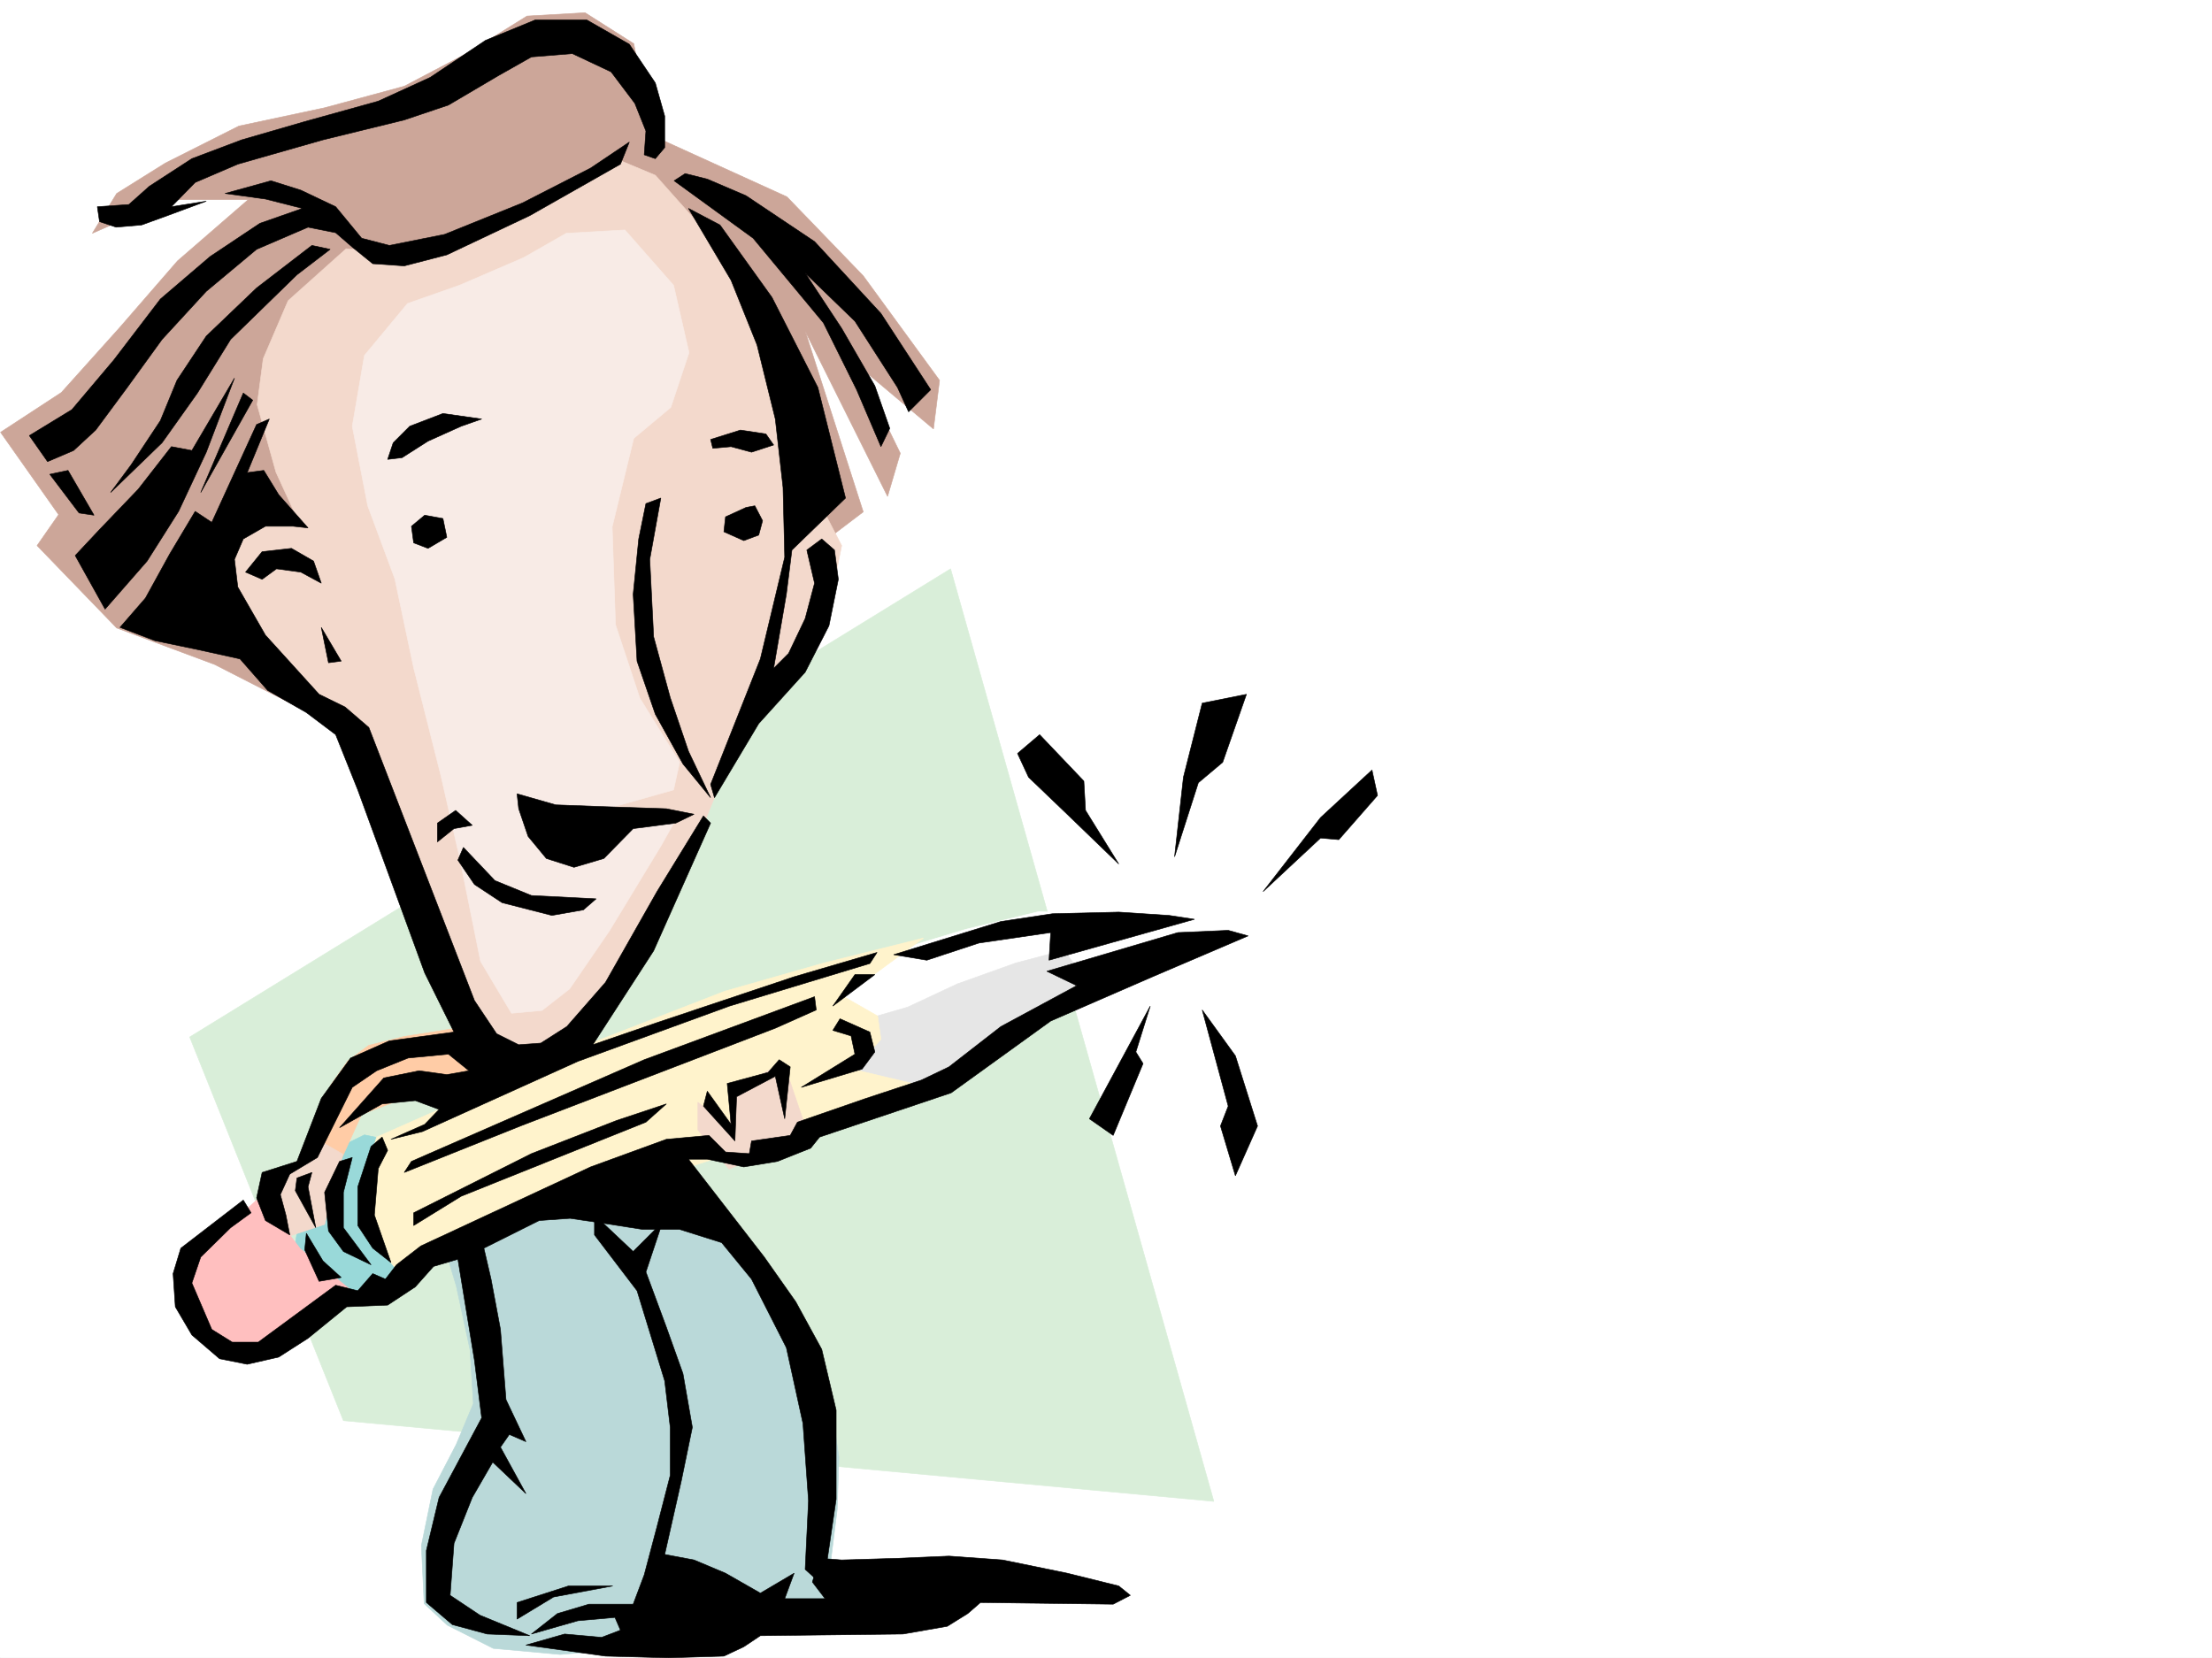
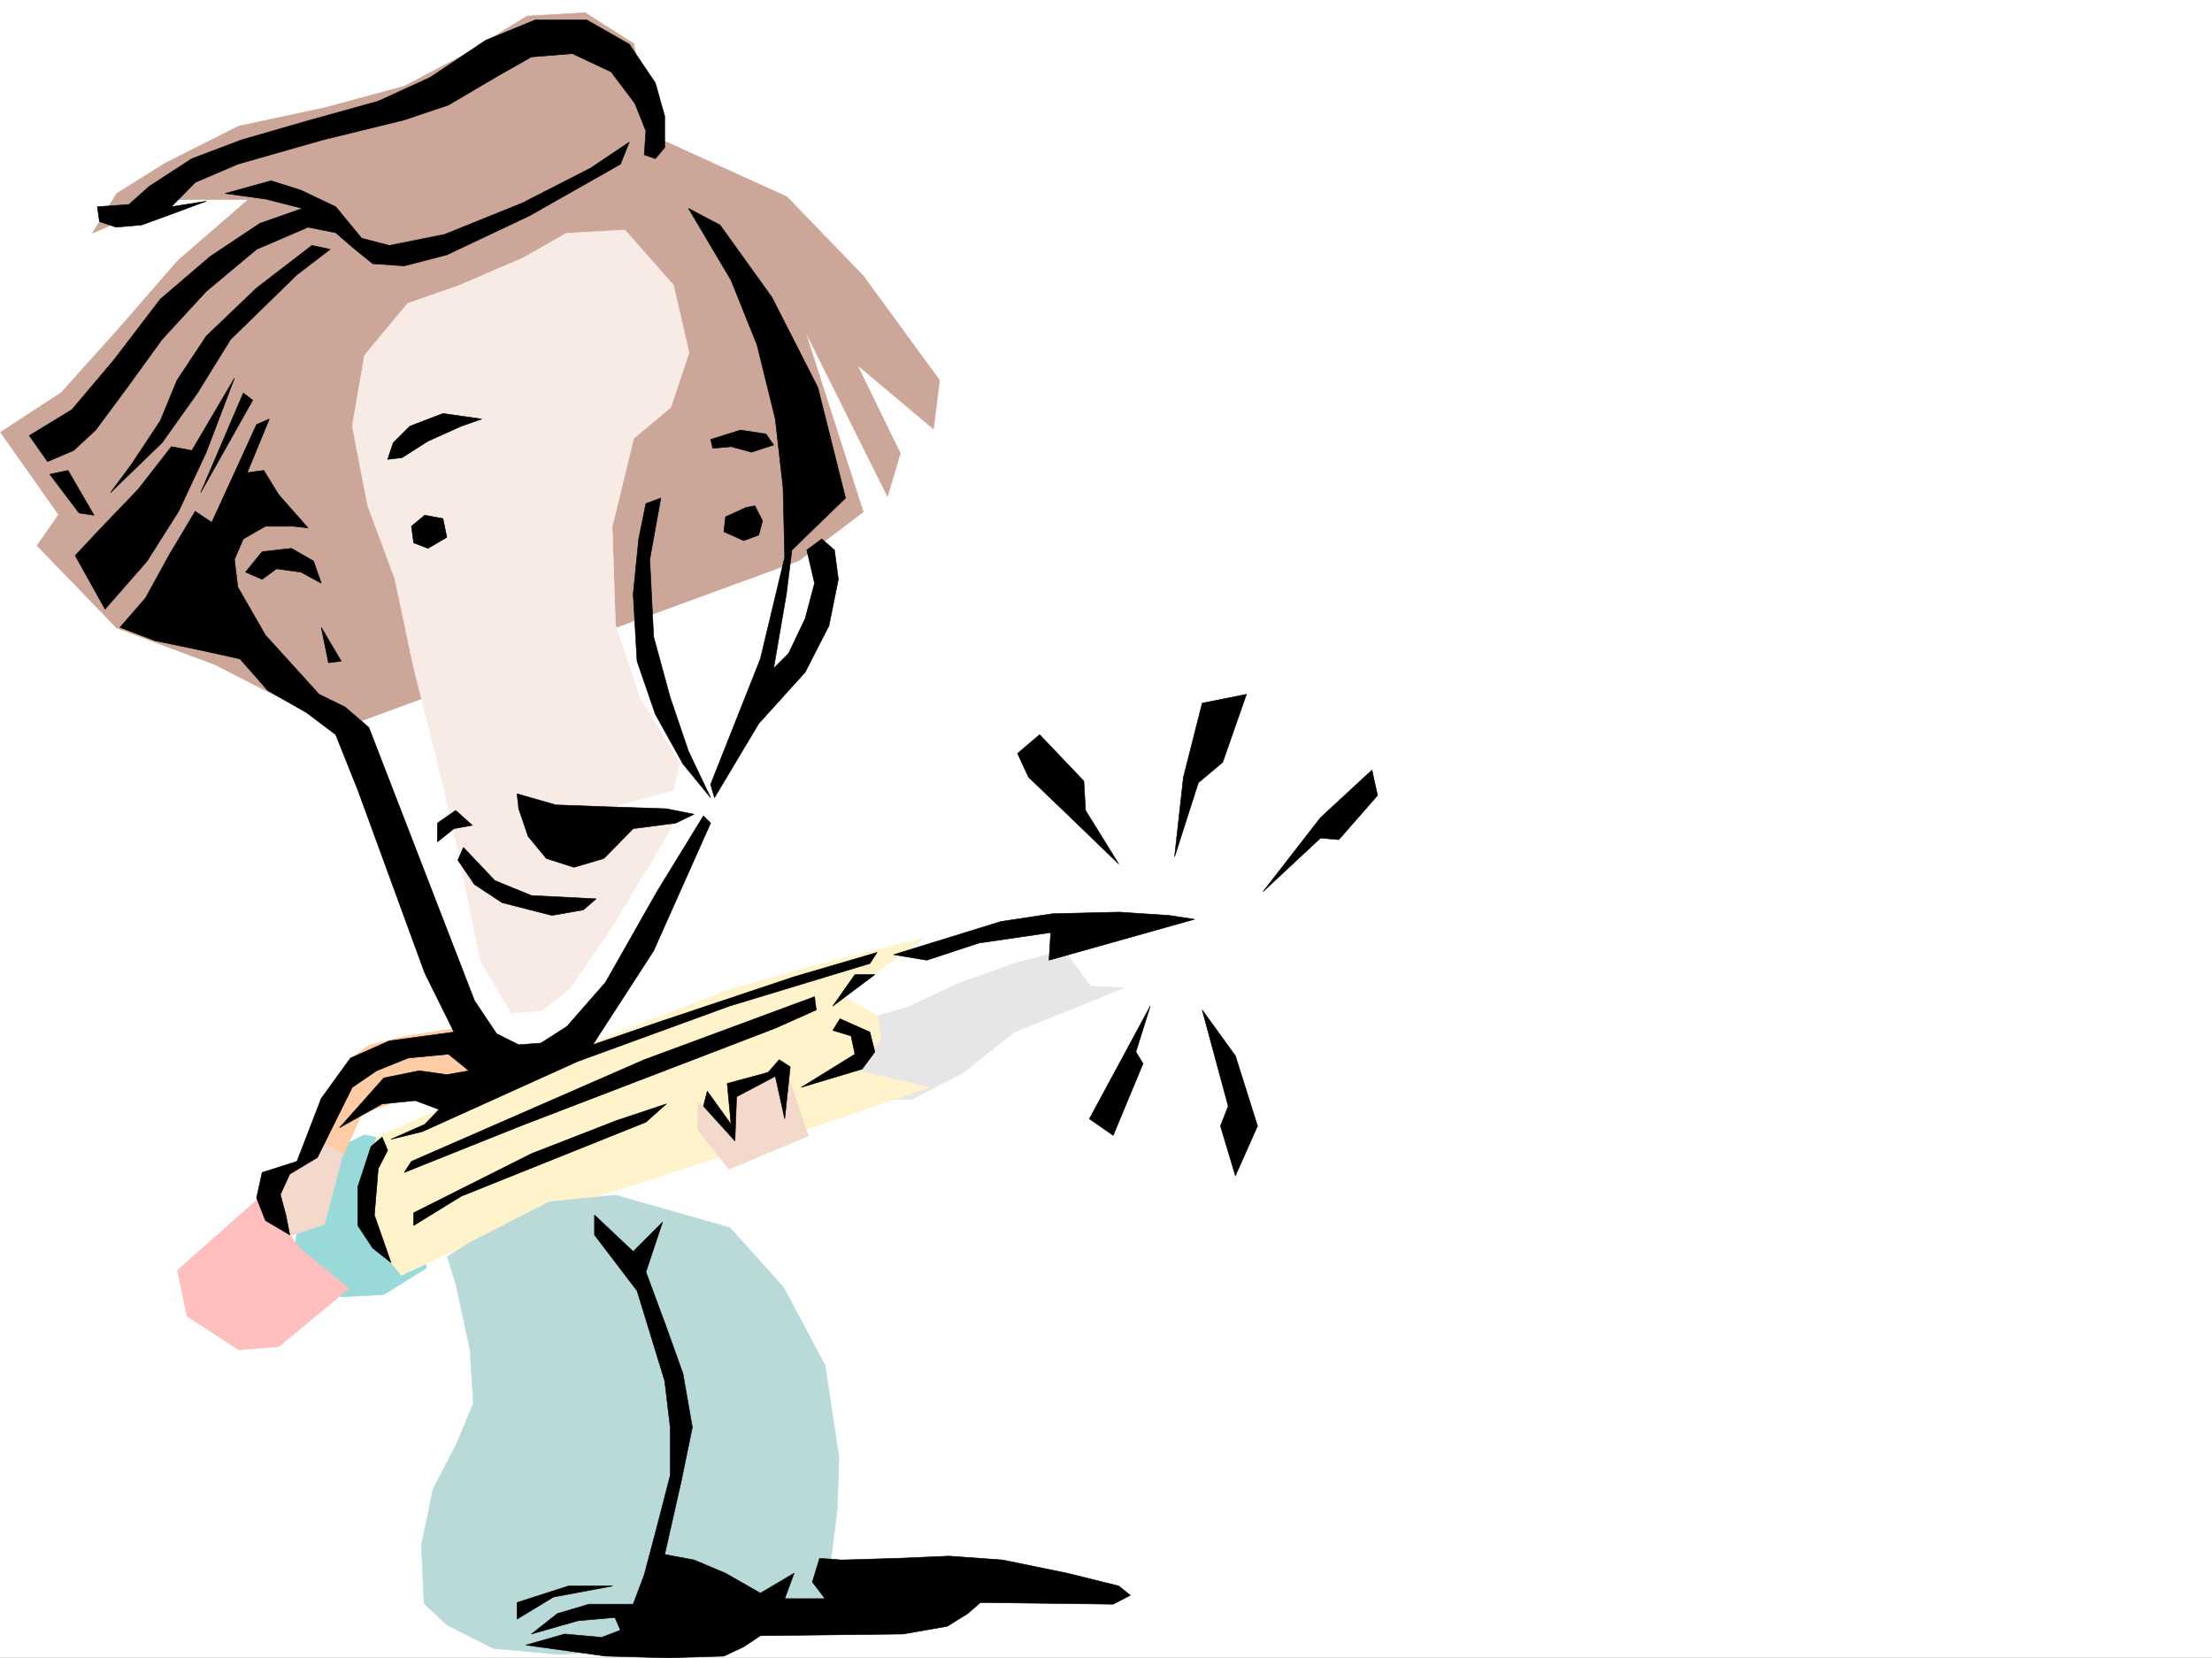
<svg xmlns="http://www.w3.org/2000/svg" width="2997.016" height="2246.668">
  <rect width="100%" height="100%" fill="#808080" stroke="none" />
  <defs>
    <clipPath id="a">
      <path d="M0 0h2997v2244.137H0Zm0 0" />
    </clipPath>
  </defs>
  <path fill="#fff" d="M0 2246.297h2997.016V0H0Zm0 0" />
  <g clip-path="url(#a)" transform="translate(0 2.16)">
-     <path fill="#fff" fill-rule="evenodd" stroke="#fff" stroke-linecap="square" stroke-linejoin="bevel" stroke-miterlimit="10" stroke-width=".743" d="M.742 2244.137h2995.531V-2.16H.743Zm0 0" />
-   </g>
-   <path fill="#d9eed9" fill-rule="evenodd" stroke="#d9eed9" stroke-linecap="square" stroke-linejoin="bevel" stroke-miterlimit="10" stroke-width=".743" d="m257.004 1405.137 1030.95-634.399 356.671 1263.598-1179.336-109.363Zm0 0" />
+     </g>
  <path fill="#fff" fill-rule="evenodd" stroke="#fff" stroke-linecap="square" stroke-linejoin="bevel" stroke-miterlimit="10" stroke-width=".743" d="m1165.102 1302.54 143.847-43.442 98.887-23.97 279.484 14.235-14.972 21.7-343.926 110.847-122.89 35.973h-81.641l-31.477-43.442 38.945-53.175zm0 0" />
  <path fill="#e6e6e6" fill-rule="evenodd" stroke="#e6e6e6" stroke-linecap="square" stroke-linejoin="bevel" stroke-miterlimit="10" stroke-width=".743" d="m1162.09 1384.18 67.45-19.473 67.405-31.477 79.453-28.464 65.18-17.204 35.934 48.68 45.707 2.23-149.09 59.938-69.676 55.406-69.676 35.973h-77.183l-38.2-47.937zm0 0" />
  <path fill="#99d9d9" fill-rule="evenodd" stroke="#99d9d9" stroke-linecap="square" stroke-linejoin="bevel" stroke-miterlimit="10" stroke-width=".743" d="m529.727 1545.23-35.973-7.503-48.68 23.964-35.972 65.18-9.735 62.914 21.7 40.43 41.214 26.976 57.711-3.007 57.672-35.934-14.234-103.379zm0 0" />
  <path fill="#fff3cc" fill-rule="evenodd" stroke="#fff3cc" stroke-linecap="square" stroke-linejoin="bevel" stroke-miterlimit="10" stroke-width=".743" d="m510.254 1540.734 267.484-118.355 204.532-79.41 134.113-38.203 134.855-33.703-107.875 79.414 45.707 26.195 4.496 31.476-35.972 41.211 101.152 23.97-158.824 54.66-406.875 130.32-149.086 69.675-38.203-45.707-19.512-59.902zm0 0" />
  <path fill="#ffcca6" fill-rule="evenodd" stroke="#ffcca6" stroke-linecap="square" stroke-linejoin="bevel" stroke-miterlimit="10" stroke-width=".743" d="m613.637 1393.914-65.926 10.48-47.973 12.004-28.465 20.957-23.226 32.961-20.215 47.938-12.746 65.922 45.707-9.735L490 1510.004l43.48-16.461 43.442-6.766 45.707 10.52 92.902-53.961zm0 0" />
  <path fill="#bad9d9" fill-rule="evenodd" stroke="#bad9d9" stroke-linecap="square" stroke-linejoin="bevel" stroke-miterlimit="10" stroke-width=".743" d="m639.129 1682.277 105.648-53.918 89.149-8.992 155.07 44.18 72.688 80.898 56.183 105.61 18.77 124.34-2.266 70.418-8.254 65.921 16.504 60.645-89.187 24.71-138.61 12.005-72.648 26.98-83.168 6.723-90.672-8.25-62.207-31.434-31.438-29.207-3.753-78.672 15.718-76.402 31.477-60.64 23.222-55.446-4.496-72.648-18.726-86.88-12.004-39.726zm0 0" />
  <path fill="#cca699" fill-rule="evenodd" stroke="#cca699" stroke-linecap="square" stroke-linejoin="bevel" stroke-miterlimit="10" stroke-width=".743" d="m1082.68 759.52 86.918-65.926-78.668-244.922 111.629 223.926 17.242-58.414-58.453-119.844 103.382 86.883 8.25-65.883-103.382-141.582-103.418-107.094-182.793-83.168-24.75-124.336-65.922-41.918-78.672 4.496-79.41 49.426-86.922 45.668-107.914 29.207-116.129 24.75-99.625 50.164-65.961 41.211-32.96 53.922 103.417-45.711h107.879l-95.914 83.168-78.668 90.633L83.164 531.8.742 585.719 79.41 697.348l-29.207 41.918 107.879 111.629 132.625 49.421 170.086 86.88zm0 0" />
-   <path fill="#f3d9cc" fill-rule="evenodd" stroke="#f3d9cc" stroke-linecap="square" stroke-linejoin="bevel" stroke-miterlimit="10" stroke-width=".743" d="m469.043 337.043-78.668 70.418-33.742 78.629-8.211 62.172 25.453 91.414 24.71 53.918-91.378 28.465 8.211 74.878 58.457 111.63 86.918 66.663 95.172 207.465 83.164 190.262 70.418 70.379 65.922-32.961L941.8 1145.238l74.172-182.754 99.668-99.625 24.71-123.593-53.917-104.086-95.172-281.637-103.38-116.09-50.202-20.996-265.254 128.836Zm0 0" />
  <path fill="#f8ebe6" fill-rule="evenodd" stroke="#f8ebe6" stroke-linecap="square" stroke-linejoin="bevel" stroke-miterlimit="10" stroke-width=".743" d="m552.21 411.215-58.456 70.418-16.461 95.875 20.957 107.836 36.715 98.886 25.496 120.583 36.715 145.296 25.453 111.59 28.465 140.84 41.953 70.418 41.21-3.754 37.458-29.207 53.96-78.668 70.419-116.09 20.996-37.457H779.969l132.625-37.457 8.25-37.418-53.957-86.922-32.961-99.586-4.496-132.59 29.207-119.84 50.203-41.952 24.71-74.137-20.956-91.375-65.922-74.914-79.453 4.496-57.672 32.96-86.918 37.458zm0 0" />
  <path fill="#f3d9cc" fill-rule="evenodd" stroke="#f3d9cc" stroke-linecap="square" stroke-linejoin="bevel" stroke-miterlimit="10" stroke-width=".743" d="m987.508 1584.176 107.918-44.965-33.742-99.629-62.172 32.965-12.004 53.957-41.953-32.961V1531Zm-522.961-20.254-24.75 95.129-74.172 24.71v-82.382l70.457-53.918zm0 0" />
  <path fill="#ffbfbf" fill-rule="evenodd" stroke="#ffbfbf" stroke-linecap="square" stroke-linejoin="bevel" stroke-miterlimit="10" stroke-width=".743" d="m352.918 1621.594-112.414 99.629 12.746 62.168 70.418 45.707 53.96-4.496 95.169-78.668-65.961-53.922zm0 0" />
  <path fill-rule="evenodd" stroke="#000" stroke-linecap="square" stroke-linejoin="bevel" stroke-miterlimit="10" stroke-width=".743" d="m131.883 280.113 42.699-2.972 27.723-24.711 57.672-37.457 67.445-25.453 85.433-24.754 99.63-27.68 70.417-32.219L657.86 54.66l67.407-27.68h69.675l57.711 32.961 35.23 52.395L900.59 157.3v42.695l-12.707 14.977-15.016-5.239 2.27-32.218-14.977-37.461-32.219-42.696-52.472-24.71-55.442 4.496-44.964 25.453-67.41 39.726-59.942 20.215-110.145 26.98-115.382 32.922-57.711 24.75-32.22 32.922 47.235-7.468-52.472 19.472-35.192 12.746-34.484 2.973-22.485-7.469zm0 0" />
  <path fill-rule="evenodd" stroke="#000" stroke-linecap="square" stroke-linejoin="bevel" stroke-miterlimit="10" stroke-width=".743" d="m304.941 262.164 62.207-17.242 40.43 12.746 47.234 22.445L490 322.81l37.461 9.738 74.953-14.977 105.648-42.695 92.157-47.156 52.433-35.23-12.004 29.952-122.851 69.676-112.41 53.176-57.676 14.973-42.695-2.97-27.723-22.483-22.48-19.473-37.461-7.504-69.715 29.988-68.149 56.89-59.941 65.18-47.235 65.18-42.695 57.672-29.953 27.684-35.227 15.015-24.71-35.23 57.671-35.192 56.93-67.406 62.95-82.383 67.449-57.675 67.406-44.965 57.715-20.215-50.207-12.746zm0 0" />
  <path fill-rule="evenodd" stroke="#000" stroke-linecap="square" stroke-linejoin="bevel" stroke-miterlimit="10" stroke-width=".743" d="m422.594 332.547-74.957 57.672-68.149 65.18-39.726 59.94L217.277 570l-39.683 59.902-27.762 37.457 69.715-67.41 47.937-67.406 44.965-72.648 89.89-87.625 44.966-34.446zM92.16 637.41l35.227 60.68-20.254-3.008-39.684-52.434zm140.094-32.219-44.926 57.672-52.473 54.7-32.96 35.19 40.468 72.65 56.93-65.141 42.695-67.41 37.5-80.157 38.2-100.367-57.711 98.102zm97.398-72.648L271.98 667.359l70.418-125.082zm17.985 42.695-60.684 132.59-22.48-14.976-34.45 57.671-32.96 59.903-34.485 39.687 47.195 17.985 57.711 12.004 57.711 12.707 37.457 42.699 52.434 29.988 39.726 29.95 29.95 74.878 90.672 247.934 39.687 80.152-87.66 11.965-52.434 23.227-39.726 54.699-32.961 85.355-47.195 15.016-7.508 34.45 12.004 30.69 32.96 19.473-5.238-26.941-7.508-27.723 12.747-27.719 37.46-22.484 47.231-95.09 32.96-22.484 42.7-17.242 54.7-5.239 27.722 22.48-29.988 5.243-37.461-5.242-47.934 9.738-59.941 67.406 57.672-32.218 44.965-4.496 32.218 12.003-19.472 20.215-45.707 20.215 42.699-10.48 210.55-95.13 205.278-74.874 190.336-57.711 9.738-14.977-112.414 32.961-185.8 62.168-86.923 29.953 82.422-127.312 77.184-173.016-9.735-9.738-62.949 102.601-69.68 122.852-52.43 59.902-35.23 22.48-29.988 2.231-29.953-14.976-29.988-44.926L499.738 985.71l-32.218-27.723-35.192-17.242-72.687-80.117-37.457-65.18-4.497-37.457 11.965-27.722 29.989-17.204h37.457l20.254 2.23-39.723-44.925-20.215-32.96-22.484 3.007 29.953-72.648zm0 0" />
  <path fill-rule="evenodd" stroke="#000" stroke-linecap="square" stroke-linejoin="bevel" stroke-miterlimit="10" stroke-width=".743" d="m332.664 775.234 22.48-27.718 39.727-4.5 29.95 17.246 10.48 29.949-27.723-14.977-32.96-4.496-19.473 14.235zM435.3 850.113l26.981 45.707-17.207 2.23zM575.434 698.09l-17.985 14.976 3.012 22.485 19.469 7.465 25.457-14.973-5.242-25.453zm435.3-10.477-27.722 12.707-2.227 20.215 26.977 12.004 20.215-7.508 5.242-19.472-10.48-20.215zm-466.031-67.449 35.227-22.441 44.965-20.215 27.722-9.738-52.472-7.504-44.965 17.242-22.442 22.441-7.508 22.485zm418.094-24.711 40.469-12.707 34.449 5.238 10.476 14.977-29.949 9.734-27.722-7.504-24.75 2.266zm-67.445 79.414-14.977 83.125 5.238 104.867 22.485 82.383 24.71 72.649 29.989 62.949-37.457-45.707-37.457-67.406-24.75-71.907-5.238-90.632 7.503-74.918 9.739-47.934zm-194.797 400.696 52.433 15.015 59.942 2.227 89.93 3.011 37.456 7.47-24.71 12.003-57.711 7.469-39.727 40.469-40.43 11.964-37.457-11.964-24.75-29.954-12.746-37.457zm-83.165 22.484-24.71 17.242v25.453l22.441-17.984 24.75-4.496zm10.477 50.203 42.7 44.926 49.46 20.215 44.965 2.27 42.695 2.226-17.242 14.976-42.695 7.508-67.41-17.246-37.496-24.71-22.446-32.962zm0 0" />
  <path fill-rule="evenodd" stroke="#000" stroke-linecap="square" stroke-linejoin="bevel" stroke-miterlimit="10" stroke-width=".743" d="m932.809 282.379 57.71 97.36 35.192 87.663 24.75 100.368 10.476 92.863 2.27 94.387-33 137.789-67.41 170.047 5.242 17.984 59.938-100.367 62.953-69.676 32.218-62.914 12.708-62.91-5.239-39.688-17.246-15.015-20.215 15.015 10.48 44.926-12.706 47.937-22.485 47.192-20.254 20.215 17.246-100.367 7.504-59.903 72.649-70.418-37.457-149.793-62.168-122.11-70.418-98.1zm0 0" />
-   <path fill-rule="evenodd" stroke="#000" stroke-linecap="square" stroke-linejoin="bevel" stroke-miterlimit="10" stroke-width=".743" d="m913.336 244.922 107.137 77.887 95.168 114.601 44.964 90.637 32.961 77.144 11.965-24.71-20.215-57.676-44.964-77.887-49.422-74.914 67.406 65.18 57.715 89.89 14.972 32.922 29.954-29.95-67.41-103.343-89.93-97.398-92.903-62.168-52.433-22.442-29.988-7.507zM329.652 1626.09 245 1691.27l-10.477 34.449 3.008 44.965 22.446 38.199 37.496 32.18 37.457 7.507 42.699-9.734 39.723-25.496 52.433-42.656 55.445-2.27 37.458-24.71 24.71-27.724 33-9.734 22.446 137.086 9.773 77.887-57.71 107.875L577.663 2101v70.379l35.227 29.953 47.195 12.746 57.71 2.266-67.444-27.723-40.47-26.976 5.24-70.422 24.75-62.13 27.722-47.937 44.965 42.66-34.489-62.914 12.004-17.203 22.485 9.739-26.98-56.93-7.509-95.133-12.746-68.148-9.734-41.957 74.914-37.457 41.996-2.973 50.164 7.469 47.977 7.507h50.203l56.93 17.946 40.468 49.465 47.195 92.859 22.481 102.64 7.508 104.825-4.496 92.902 24.71 22.485 17.243-117.614v-120.586l-19.512-82.382-35.187-64.438-42.7-60.644-77.183-99.626-25.492-32.96H958.3l49.46 10.476 45.673-7.508 44.964-17.945 12.004-14.977 178.293-59.937 134.899-97.36 137.863-59.94 129.617-55.407-26.976-7.504-68.192 3.008-177.554 52.433 40.43 19.473-102.638 55.406-70.417 54.7-37.461 17.945-74.954 24.75-92.902 32.18-9.734 17.988-52.434 7.508-3.012 17.203-32.218-2.23-22.48-22.481-57.673 5.238-102.64 37.457-230.024 107.098-32.96 25.492-15.016 19.473-17.203-7.508-20.254 23.222-29.95-7.503-104.906 77.183h-35.23l-27.723-17.246-26.976-62.91 12.003-35.191 40.47-39.727 27.722-20.211zm0 0" />
-   <path fill-rule="evenodd" stroke="#000" stroke-linecap="square" stroke-linejoin="bevel" stroke-miterlimit="10" stroke-width=".743" d="m415.086 1671.055 22.48 37.46 24.715 22.442-29.953 5.238-19.473-42.695zm44.964-97.399-20.253 41.957 5.277 52.434 20.215 27.719 37.457 17.988-37.457-50.207v-47.934l12.004-47.195zm0 0" />
-   <path fill-rule="evenodd" stroke="#000" stroke-linecap="square" stroke-linejoin="bevel" stroke-miterlimit="10" stroke-width=".743" d="m502.746 1553.441-17.984 54.703v52.434l20.254 30.691 24.71 19.473-22.48-64.398 5.238-62.95 12.746-24.71-7.507-17.95zm54.704 20.215 315.417-137.785 230.77-85.394 2.27 17.984-55.446 24.71-345.41 132.552-157.34 62.949zm3.01 69.68 159.567-80.156 115.383-44.926 67.45-22.484-27.723 24.71-250.242 100.372-64.434 39.726zm597.876-322.813-29.95 42.7 56.93-42.7zm-20.215 59.903 40.469 17.984 6.726 26.98-17.242 23.188-82.422 24.75 72.684-44.965-5.238-24.71-24.711-7.509zm-82.421 55.445-14.973 17.203-55.446 14.973 5.239 55.445-32.22-44.926-5.237 20.215 42.695 47.196 2.23-59.942 52.473-27.722 12.746 57.671 7.469-70.378zm155.109-142.324 145.336-44.926 69.675-10.52 89.93-2.23 68.191 4.5 34.446 5.238-197.063 55.442 2.27-37.457-97.399 14.234-70.46 23.223zM805.46 1673.285l57.673 75.656 37.457 122.11 7.508 62.914v65.14l-17.985 69.676-17.246 65.14-14.972 39.727h-59.942l-42.7 12.707-35.226 27.723 62.95-17.988 50.207-4.496 7.464 17.242-25.453 9.738-50.203-4.496-52.433 14.973 107.875 14.976 85.394 2.27 74.957-2.27 26.977-12.707 22.445-14.976 193.309-2.266 59.941-10.48 27.723-17.242 17.242-14.977 179.82 2.27 23.227-12.004-15.719-12.708-69.676-17.246-87.66-17.984-72.687-5.238-69.676 3.008-75.7 2.23-29.949-2.23-9.738 32.18 17.203 22.484h-54.66l12.707-34.45-45.707 26.98-47.195-26.98-42.696-17.984-39.726-7.469 22.484-99.625 14.973-72.648-12.707-72.688-22.48-62.91-27.723-74.879 22.48-67.406-39.722 39.684-52.434-49.422zm-405.35-59.902 27.722 50.164-10.48-55.402 5.242-19.473-20.254 7.469zm0 0" />
+   <path fill-rule="evenodd" stroke="#000" stroke-linecap="square" stroke-linejoin="bevel" stroke-miterlimit="10" stroke-width=".743" d="m502.746 1553.441-17.984 54.703v52.434l20.254 30.691 24.71 19.473-22.48-64.398 5.238-62.95 12.746-24.71-7.507-17.95zm54.704 20.215 315.417-137.785 230.77-85.394 2.27 17.984-55.446 24.71-345.41 132.552-157.34 62.949zm3.01 69.68 159.567-80.156 115.383-44.926 67.45-22.484-27.723 24.71-250.242 100.372-64.434 39.726zm597.876-322.813-29.95 42.7 56.93-42.7zm-20.215 59.903 40.469 17.984 6.726 26.98-17.242 23.188-82.422 24.75 72.684-44.965-5.238-24.71-24.711-7.509zm-82.421 55.445-14.973 17.203-55.446 14.973 5.239 55.445-32.22-44.926-5.237 20.215 42.695 47.196 2.23-59.942 52.473-27.722 12.746 57.671 7.469-70.378zm155.109-142.324 145.336-44.926 69.675-10.52 89.93-2.23 68.191 4.5 34.446 5.238-197.063 55.442 2.27-37.457-97.399 14.234-70.46 23.223zM805.46 1673.285l57.673 75.656 37.457 122.11 7.508 62.914v65.14l-17.985 69.676-17.246 65.14-14.972 39.727h-59.942l-42.7 12.707-35.226 27.723 62.95-17.988 50.207-4.496 7.464 17.242-25.453 9.738-50.203-4.496-52.433 14.973 107.875 14.976 85.394 2.27 74.957-2.27 26.977-12.707 22.445-14.976 193.309-2.266 59.941-10.48 27.723-17.242 17.242-14.977 179.82 2.27 23.227-12.004-15.719-12.708-69.676-17.246-87.66-17.984-72.687-5.238-69.676 3.008-75.7 2.23-29.949-2.23-9.738 32.18 17.203 22.484h-54.66l12.707-34.45-45.707 26.98-47.195-26.98-42.696-17.984-39.726-7.469 22.484-99.625 14.973-72.648-12.707-72.688-22.48-62.91-27.723-74.879 22.48-67.406-39.722 39.684-52.434-49.422zzm0 0" />
  <path fill-rule="evenodd" stroke="#000" stroke-linecap="square" stroke-linejoin="bevel" stroke-miterlimit="10" stroke-width=".743" d="m700.555 2171.379 69.675-22.441h59.942l-80.156 14.972-49.461 29.953zm857.895-808.156-82.427 152.761 32.22 22.485 40.468-97.36-9.734-15.718zm70.417 5.237 35.23 130.321-10.48 26.942 20.215 67.445 29.988-67.445-29.988-95.094zm82.423-160.308 77.925-100.37 69.676-64.4 7.507 34.45-52.472 59.898-24.711-2.226zm-119.88-47.195 12.004-107.836 25.453-100.371 59.942-12.004-32.22 92.16-32.96 27.68zm-75.66 9.734-67.445-65.14-54.703-52.43-14.977-32.219 29.953-25.457 59.941 62.914 2.266 39.688zm0 0" />
</svg>